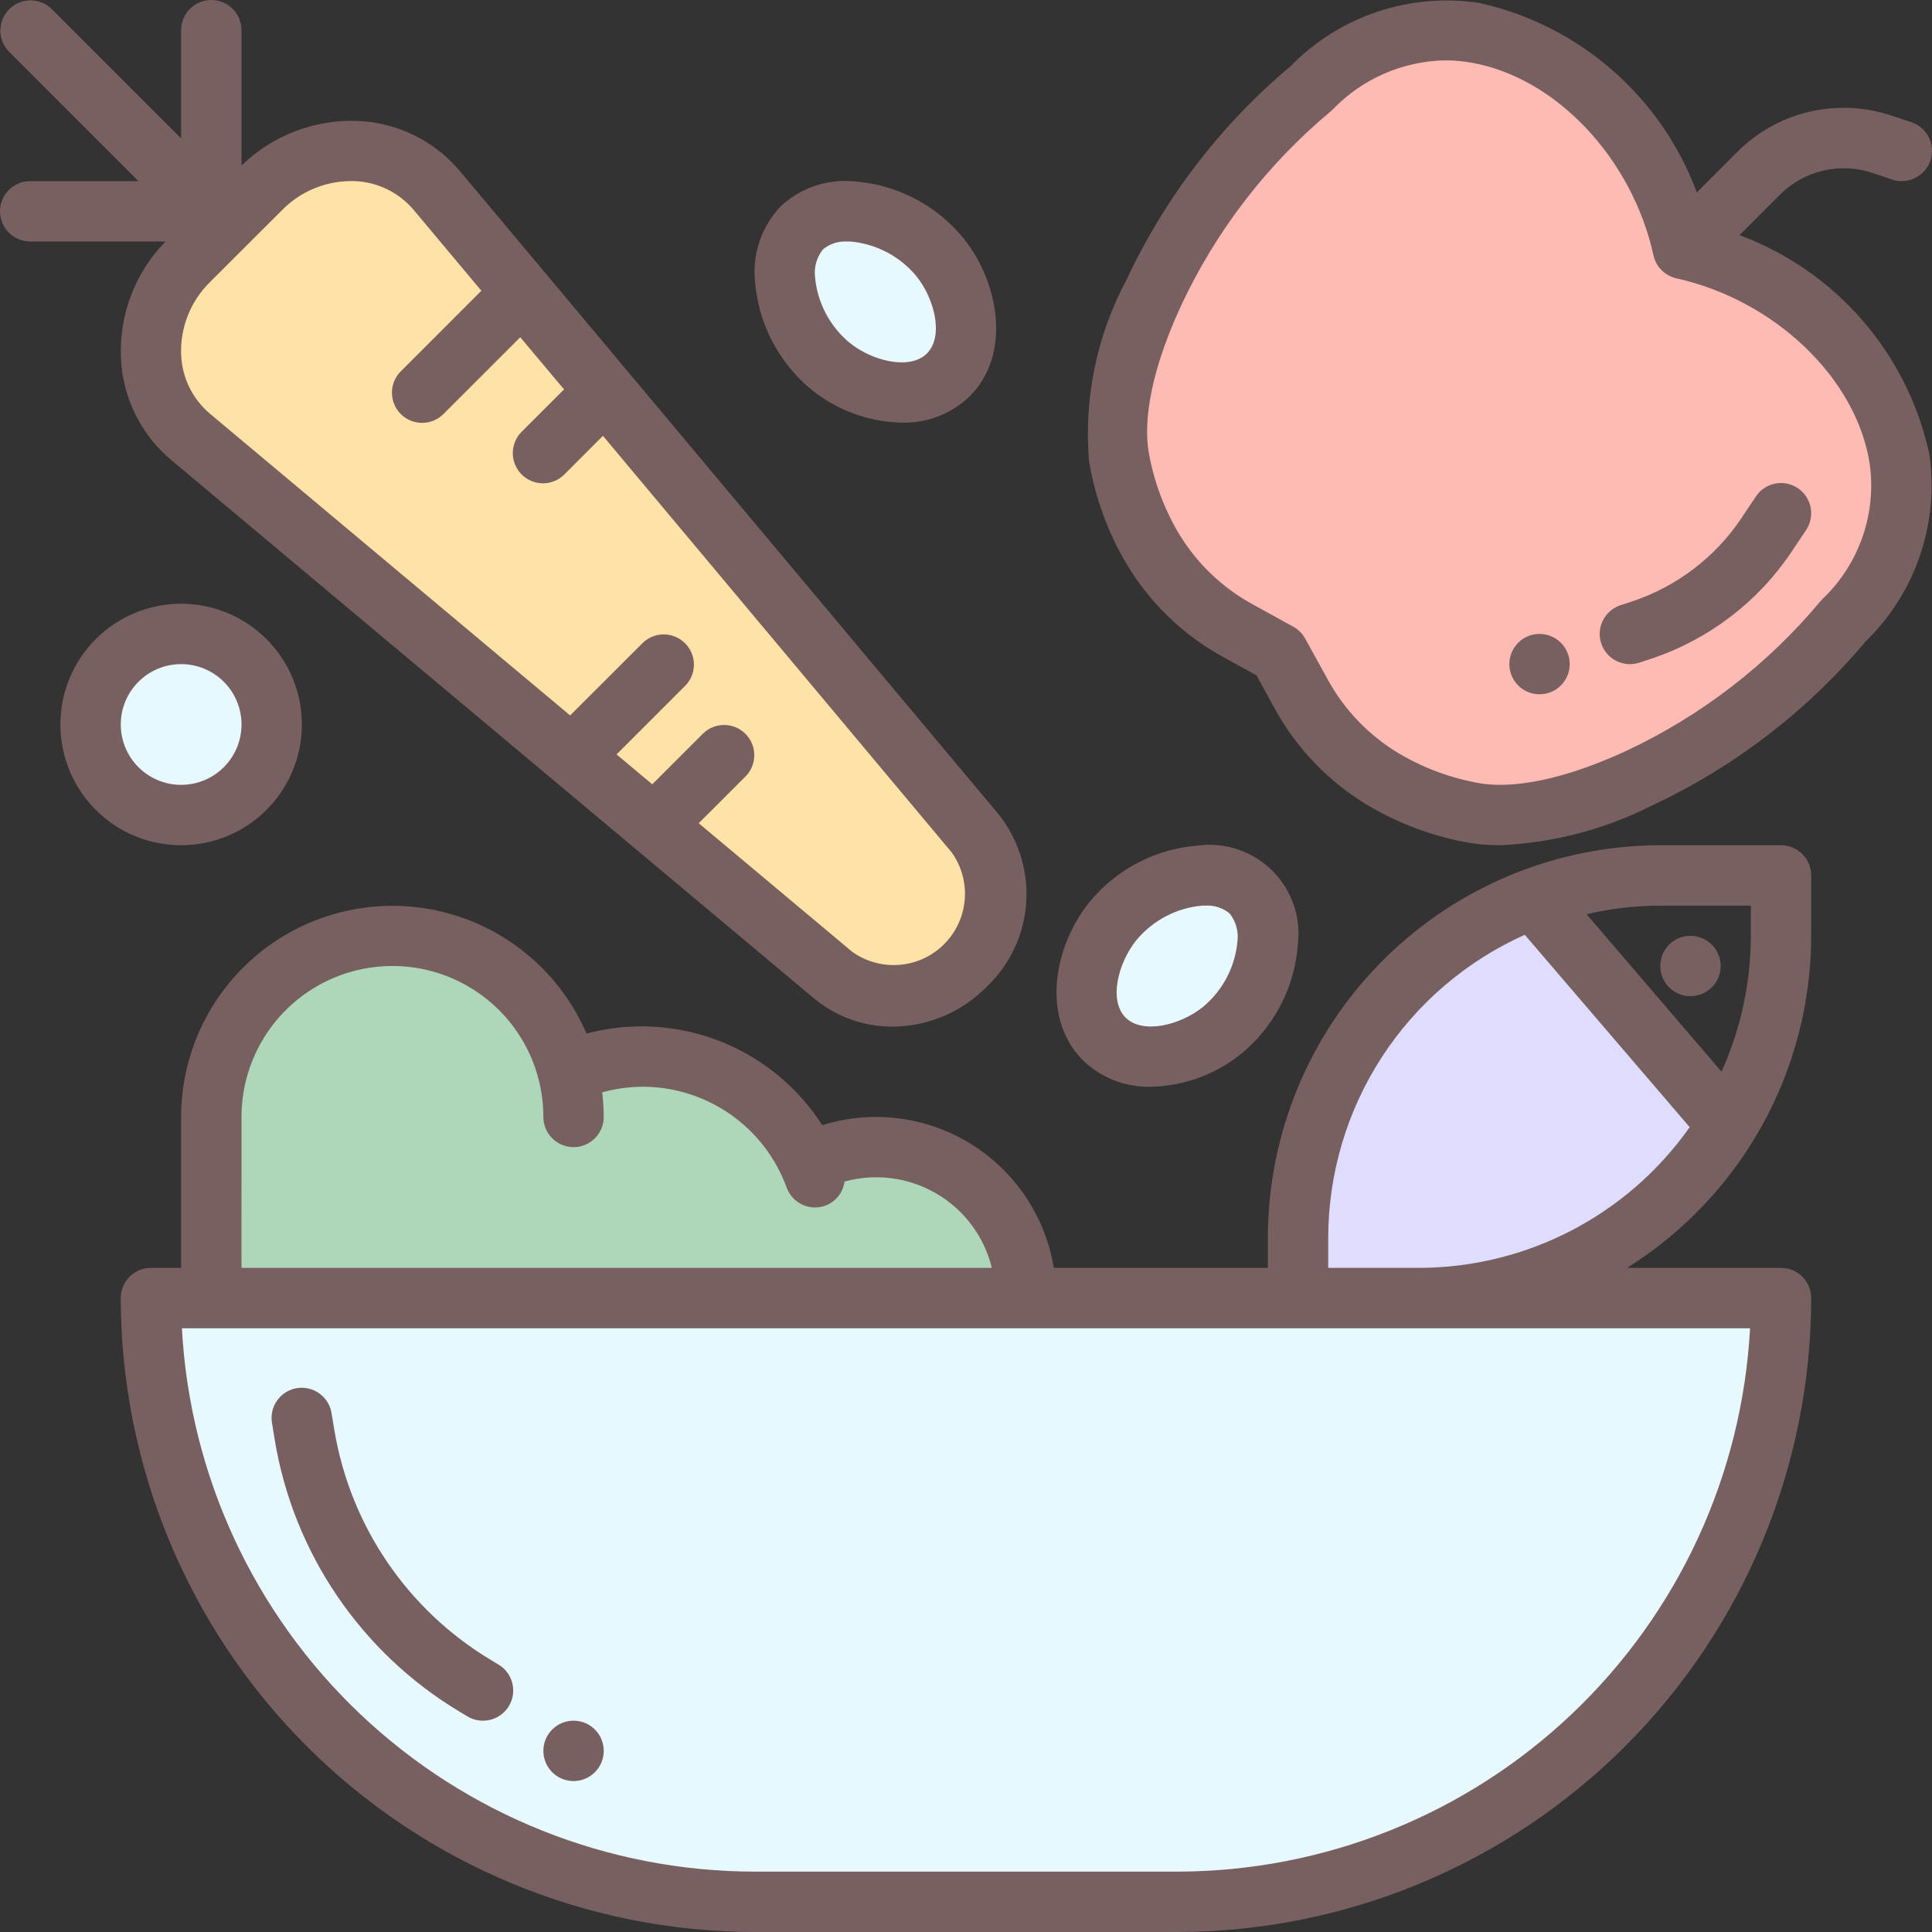
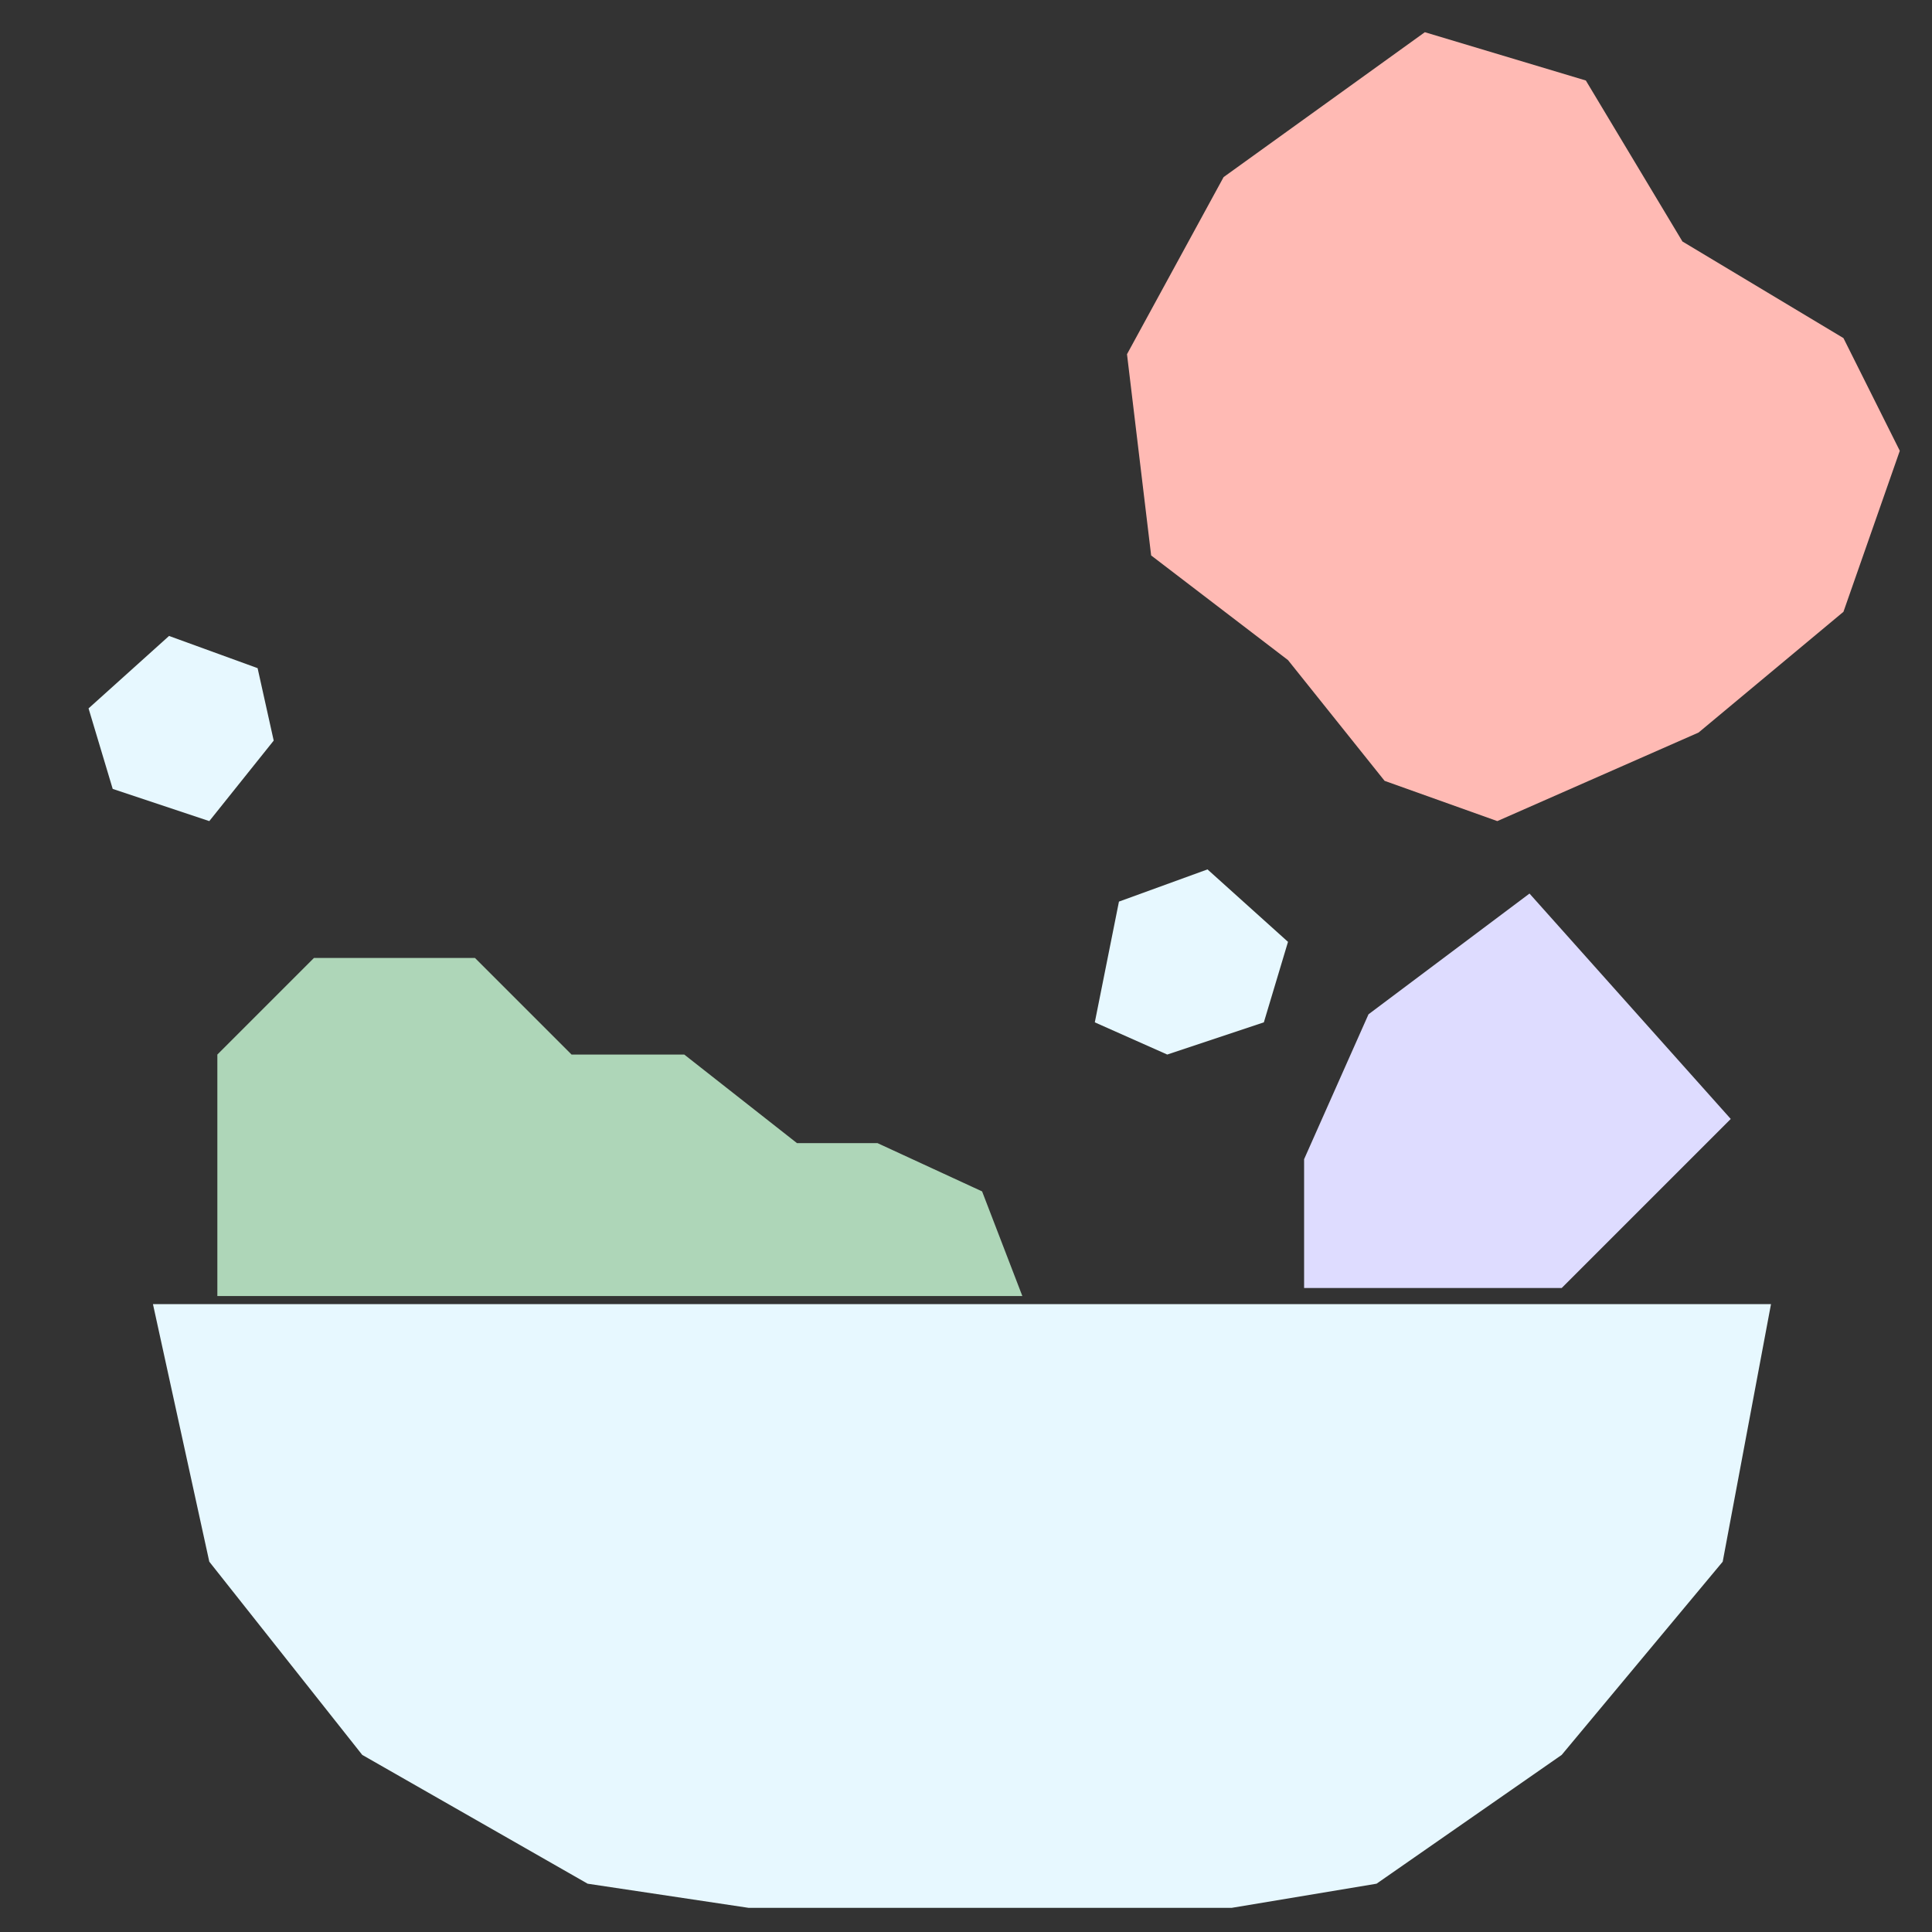
<svg xmlns="http://www.w3.org/2000/svg" width="120" height="120" viewBox="0 0 120 120" fill="none">
  <rect x="0" y="0" width="120" height="120" fill="#333333" stroke="none" />
  <path d="M98.5 5L104.5 15L114.5 21L118 28L114.5 38L105.5 45.5L93 51L86 48.5L80 41L71.5 34.5L70 22L76 11L88.5 2L98.5 5Z" fill="#FFBAB4" />
  <path d="M63.5 80.5H13.5V65.5L19.5 59.5H29.5L35.5 65.5H42.5L49.5 71H54.5L61 74L63.5 80.5Z" fill="#AED6B8" />
-   <path d="M25 9.5L61.5 53.5L59.5 61H53L10 25.5L9 19.5L20 9.5H25Z" fill="#FFE3A6" />
  <path d="M95 55.5L107.5 69.5L97 80H81V72L85 63L95 55.5Z" fill="#DEDCFF" />
  <path d="M10.5 39.5L16 41.5L17 46L13 51L7 49L5.5 44L10.5 39.5Z" fill="#E7F8FF" />
-   <path d="M53 13L58.5 15L60 22.5L55.5 24.5L49.5 22.5L48 17.5L53 13Z" fill="#E7F8FF" />
  <path d="M75 54L69.5 56L68 63.5L72.5 65.5L78.5 63.5L80 58.5L75 54Z" fill="#E7F8FF" />
  <path d="M9.5 81H110L107 97L97 109L85.5 117L76.5 118.5H46.5L36.5 117L22.5 109L13 97L9.5 81Z" fill="#E7F8FF" />
-   <path fill-rule="evenodd" clip-rule="evenodd" d="M10.644 28.581C8.735 26.985 7.595 24.653 7.509 22.167L7.509 22.169C7.412 19.5 8.413 16.91 10.279 15H1.875C0.84 15 0 14.161 0 13.125C0 12.09 0.84 11.25 1.875 11.25H8.599L0.549 3.201C-0.161 2.465 -0.151 1.296 0.573 0.573C1.296 -0.151 2.465 -0.161 3.201 0.549L11.25 8.599V1.875C11.25 0.84 12.089 0 13.125 0C14.16 0 15 0.84 15 1.875V10.281C16.914 8.423 19.5 7.423 22.165 7.509C24.651 7.595 26.983 8.735 28.58 10.642L61.99 50.534C63.246 52.087 63.872 54.056 63.742 56.05C63.612 58.043 62.736 59.913 61.289 61.289C59.746 62.86 57.642 63.751 55.441 63.767C53.648 63.772 51.909 63.143 50.534 61.991L10.644 28.581ZM21.993 11.248H21.749C20.16 11.264 18.642 11.91 17.528 13.043L13.037 17.526C11.842 18.703 11.194 20.326 11.25 22.001C11.297 23.436 11.952 24.782 13.05 25.704L35.412 44.436L39.923 39.93C40.659 39.22 41.828 39.231 42.551 39.954C43.274 40.677 43.285 41.847 42.575 42.582L42.574 42.581L38.297 46.858L40.514 48.715L43.673 45.556C44.409 44.845 45.578 44.856 46.301 45.579C47.024 46.302 47.035 47.472 46.325 48.208L43.399 51.132L52.939 59.122C54.086 59.939 55.552 60.162 56.89 59.723C58.227 59.284 59.276 58.234 59.715 56.898C60.154 55.56 59.931 54.093 59.114 52.947L37.45 27.071L35.075 29.447C34.725 29.809 34.245 30.015 33.742 30.02C33.239 30.024 32.755 29.826 32.4 29.47C32.045 29.115 31.846 28.632 31.851 28.129C31.856 27.625 32.062 27.145 32.423 26.796L35.033 24.186L32.315 20.946L27.567 25.694C27.218 26.055 26.738 26.262 26.235 26.266C25.732 26.27 25.248 26.073 24.893 25.717C24.538 25.361 24.339 24.877 24.344 24.374C24.348 23.872 24.554 23.392 24.916 23.043L29.898 18.059L25.698 13.043C24.773 11.946 23.427 11.293 21.993 11.248ZM108.045 14.603L110.546 12.102C111.283 11.361 112.212 10.84 113.23 10.6C114.247 10.36 115.311 10.409 116.302 10.742L117.53 11.153C118.513 11.481 119.576 10.948 119.904 9.965C120.231 8.98 119.698 7.918 118.715 7.591L117.489 7.183C115.837 6.627 114.064 6.544 112.368 6.944C110.673 7.344 109.123 8.211 107.895 9.447L105.394 11.952C103.179 5.997 98.1 1.569 91.899 0.186C87.585 -0.476 83.216 0.983 80.165 4.105C75.838 7.737 72.357 12.271 69.965 17.39C68.117 20.842 67.31 24.756 67.643 28.656C68.019 30.881 68.795 33.018 69.936 34.965C71.4 37.441 73.509 39.473 76.037 40.844L78.04 41.948L79.144 43.951L79.144 43.952C80.515 46.484 82.55 48.597 85.03 50.062C86.976 51.205 89.113 51.984 91.337 52.362C91.949 52.459 92.567 52.505 93.186 52.499C96.466 52.354 99.679 51.513 102.609 50.032C107.727 47.639 112.259 44.156 115.89 39.828C119.001 36.8 120.467 32.459 119.827 28.163C118.462 21.934 114.023 16.826 108.045 14.603ZM113.211 37.192C113.165 37.237 113.12 37.284 113.078 37.334C109.789 41.279 105.673 44.452 101.023 46.631C96.148 48.892 93.245 48.87 91.95 48.656C90.173 48.351 88.465 47.726 86.912 46.811C85.023 45.688 83.475 44.074 82.433 42.14L81.068 39.665C80.897 39.354 80.641 39.099 80.331 38.928L77.856 37.563C75.922 36.52 74.308 34.97 73.185 33.082C72.271 31.528 71.646 29.821 71.342 28.044C71.126 26.748 71.106 23.846 73.367 18.967C75.543 14.315 78.716 10.198 82.66 6.91C82.708 6.869 82.753 6.824 82.8 6.777C84.627 4.887 87.128 3.798 89.756 3.749C90.271 3.749 90.784 3.791 91.292 3.876C96.566 4.742 101.364 9.782 102.701 15.861C102.857 16.573 103.412 17.13 104.124 17.288C110.234 18.644 115.279 23.476 116.123 28.756C116.575 31.873 115.491 35.017 113.211 37.192ZM109.061 30.836L108.166 32.177C106.545 34.603 104.163 36.421 101.396 37.347L100.646 37.594C99.663 37.921 99.13 38.984 99.457 39.968C99.785 40.951 100.847 41.483 101.831 41.156L102.581 40.908C106.139 39.718 109.2 37.379 111.285 34.261L112.182 32.918C112.756 32.056 112.523 30.891 111.662 30.317C110.8 29.742 109.636 29.975 109.061 30.836ZM110.622 52.499H103.123C96.661 52.507 90.465 55.078 85.895 59.647C81.326 64.216 78.756 70.412 78.748 76.875V78.75H65.454C64.929 75.552 63.042 72.74 60.284 71.039C57.525 69.339 54.165 68.918 51.072 69.884C49.548 67.508 47.309 65.677 44.677 64.654C42.045 63.633 39.157 63.472 36.429 64.196C34.823 60.469 31.586 57.695 27.657 56.68C23.729 55.665 19.553 56.524 16.343 59.007C13.134 61.49 11.254 65.317 11.25 69.375V78.75H9.375C8.34 78.75 7.5 79.589 7.5 80.625C7.512 91.064 11.664 101.073 19.045 108.454C26.427 115.836 36.435 119.988 46.874 120H73.123C83.562 119.988 93.57 115.836 100.951 108.454C108.332 101.072 112.485 91.064 112.497 80.625C112.497 80.128 112.299 79.65 111.948 79.299C111.596 78.947 111.119 78.75 110.622 78.75H101.059C108.168 74.302 112.487 66.51 112.497 58.125V54.375C112.497 53.877 112.299 53.4 111.948 53.049C111.596 52.697 111.12 52.499 110.622 52.499ZM15 69.375C15 66.025 16.787 62.93 19.687 61.256C22.588 59.581 26.162 59.581 29.062 61.256C31.962 62.93 33.749 66.025 33.749 69.375C33.749 70.41 34.589 71.25 35.624 71.25C36.66 71.25 37.499 70.41 37.499 69.375C37.497 68.864 37.465 68.353 37.402 67.846C38.197 67.628 39.015 67.511 39.84 67.5C41.803 67.484 43.724 68.076 45.338 69.195C46.952 70.314 48.181 71.905 48.856 73.749C49.202 74.724 50.271 75.235 51.247 74.891C51.898 74.656 52.363 74.077 52.454 73.391C54.38 72.857 56.439 73.125 58.163 74.135C59.888 75.144 61.13 76.809 61.607 78.75H14.999L15 69.375ZM73.123 116.25H46.874C37.754 116.239 28.984 112.735 22.367 106.458C15.75 100.181 11.789 91.607 11.298 82.501H108.699C108.208 91.608 104.247 100.182 97.63 106.458C91.013 112.735 82.244 116.239 73.123 116.25ZM88.123 78.75H82.498V76.875C82.504 72.896 83.659 69.003 85.825 65.665C87.991 62.328 91.076 59.688 94.708 58.062L104.949 70.01C101.093 75.485 94.818 78.745 88.123 78.75ZM108.747 58.124C108.746 61.035 108.125 63.911 106.925 66.562L98.546 56.783C100.047 56.434 101.582 56.255 103.123 56.249H108.747V58.124ZM80.612 58.663C80.417 61.328 79.132 63.794 77.06 65.479C75.474 66.749 73.511 67.46 71.48 67.5C69.912 67.543 68.393 66.952 67.266 65.859C64.67 63.264 65.42 58.842 67.641 56.062C69.328 53.989 71.795 52.705 74.461 52.513C76.147 52.307 77.834 52.888 79.035 54.089C80.237 55.29 80.817 56.978 80.612 58.663ZM74.668 56.25C73.07 56.392 71.596 57.169 70.574 58.406C69.425 59.841 68.863 62.163 69.913 63.205C70.963 64.248 73.281 63.696 74.713 62.547C75.948 61.525 76.722 60.05 76.862 58.453C76.934 57.841 76.761 57.225 76.379 56.74C75.96 56.392 75.424 56.217 74.879 56.25H74.668ZM56.016 26.249C57.585 26.293 59.105 25.702 60.233 24.61C62.826 22.017 62.076 17.592 59.858 14.815C58.174 12.741 55.706 11.455 53.04 11.264C51.36 11.104 49.693 11.678 48.467 12.839C47.31 14.067 46.736 15.732 46.89 17.412C47.082 20.077 48.365 22.543 50.436 24.23C52.022 25.5 53.984 26.21 56.016 26.249ZM51.113 15.492C51.532 15.144 52.069 14.969 52.613 15.002H52.825C54.421 15.144 55.895 15.917 56.918 17.152C58.068 18.587 58.619 20.902 57.576 21.952C56.534 23.001 54.201 22.443 52.776 21.295C51.541 20.274 50.766 18.801 50.623 17.204C50.553 16.591 50.729 15.975 51.113 15.492ZM16.554 39.696C17.96 41.103 18.751 43.011 18.751 44.999C18.751 46.988 17.96 48.896 16.554 50.303C15.147 51.709 13.239 52.499 11.251 52.499C9.262 52.499 7.354 51.709 5.947 50.303C4.541 48.896 3.751 46.988 3.751 44.999C3.751 43.011 4.541 41.103 5.947 39.696C7.354 38.289 9.262 37.499 11.251 37.499C13.239 37.499 15.147 38.289 16.554 39.696ZM8.599 42.347C7.896 43.051 7.501 44.005 7.501 44.999C7.501 45.994 7.896 46.948 8.599 47.651C9.302 48.354 10.256 48.749 11.251 48.749C12.245 48.749 13.199 48.354 13.902 47.651C14.606 46.948 15.001 45.994 15.001 44.999C15.001 44.005 14.606 43.051 13.902 42.347C13.199 41.644 12.245 41.249 11.251 41.249C10.256 41.249 9.302 41.644 8.599 42.347ZM30.969 103.395L30.502 103.112C25.318 100.007 21.759 94.781 20.767 88.82L20.6 87.819C20.531 87.317 20.263 86.863 19.855 86.562C19.447 86.26 18.934 86.138 18.434 86.221C17.934 86.304 17.489 86.587 17.2 87.004C16.911 87.421 16.804 87.936 16.902 88.434L17.064 89.437C18.233 96.482 22.437 102.657 28.563 106.327L29.028 106.607C29.321 106.784 29.658 106.877 30.001 106.875C30.843 106.875 31.581 106.314 31.808 105.503C32.033 104.692 31.691 103.829 30.971 103.395L30.969 103.395ZM95.623 43.124C96.658 43.124 97.498 42.285 97.498 41.249C97.498 40.214 96.658 39.374 95.623 39.374C94.588 39.374 93.748 40.214 93.748 41.249C93.748 42.285 94.588 43.124 95.623 43.124ZM106.873 59.999C106.873 61.035 106.033 61.874 104.998 61.874C103.962 61.874 103.123 61.035 103.123 59.999C103.123 58.964 103.962 58.124 104.998 58.124C106.033 58.124 106.873 58.964 106.873 59.999ZM35.624 110.625C36.66 110.625 37.499 109.785 37.499 108.75C37.499 107.715 36.66 106.875 35.624 106.875C34.589 106.875 33.749 107.715 33.749 108.75C33.749 109.785 34.589 110.625 35.624 110.625Z" fill="#796060" />
</svg>